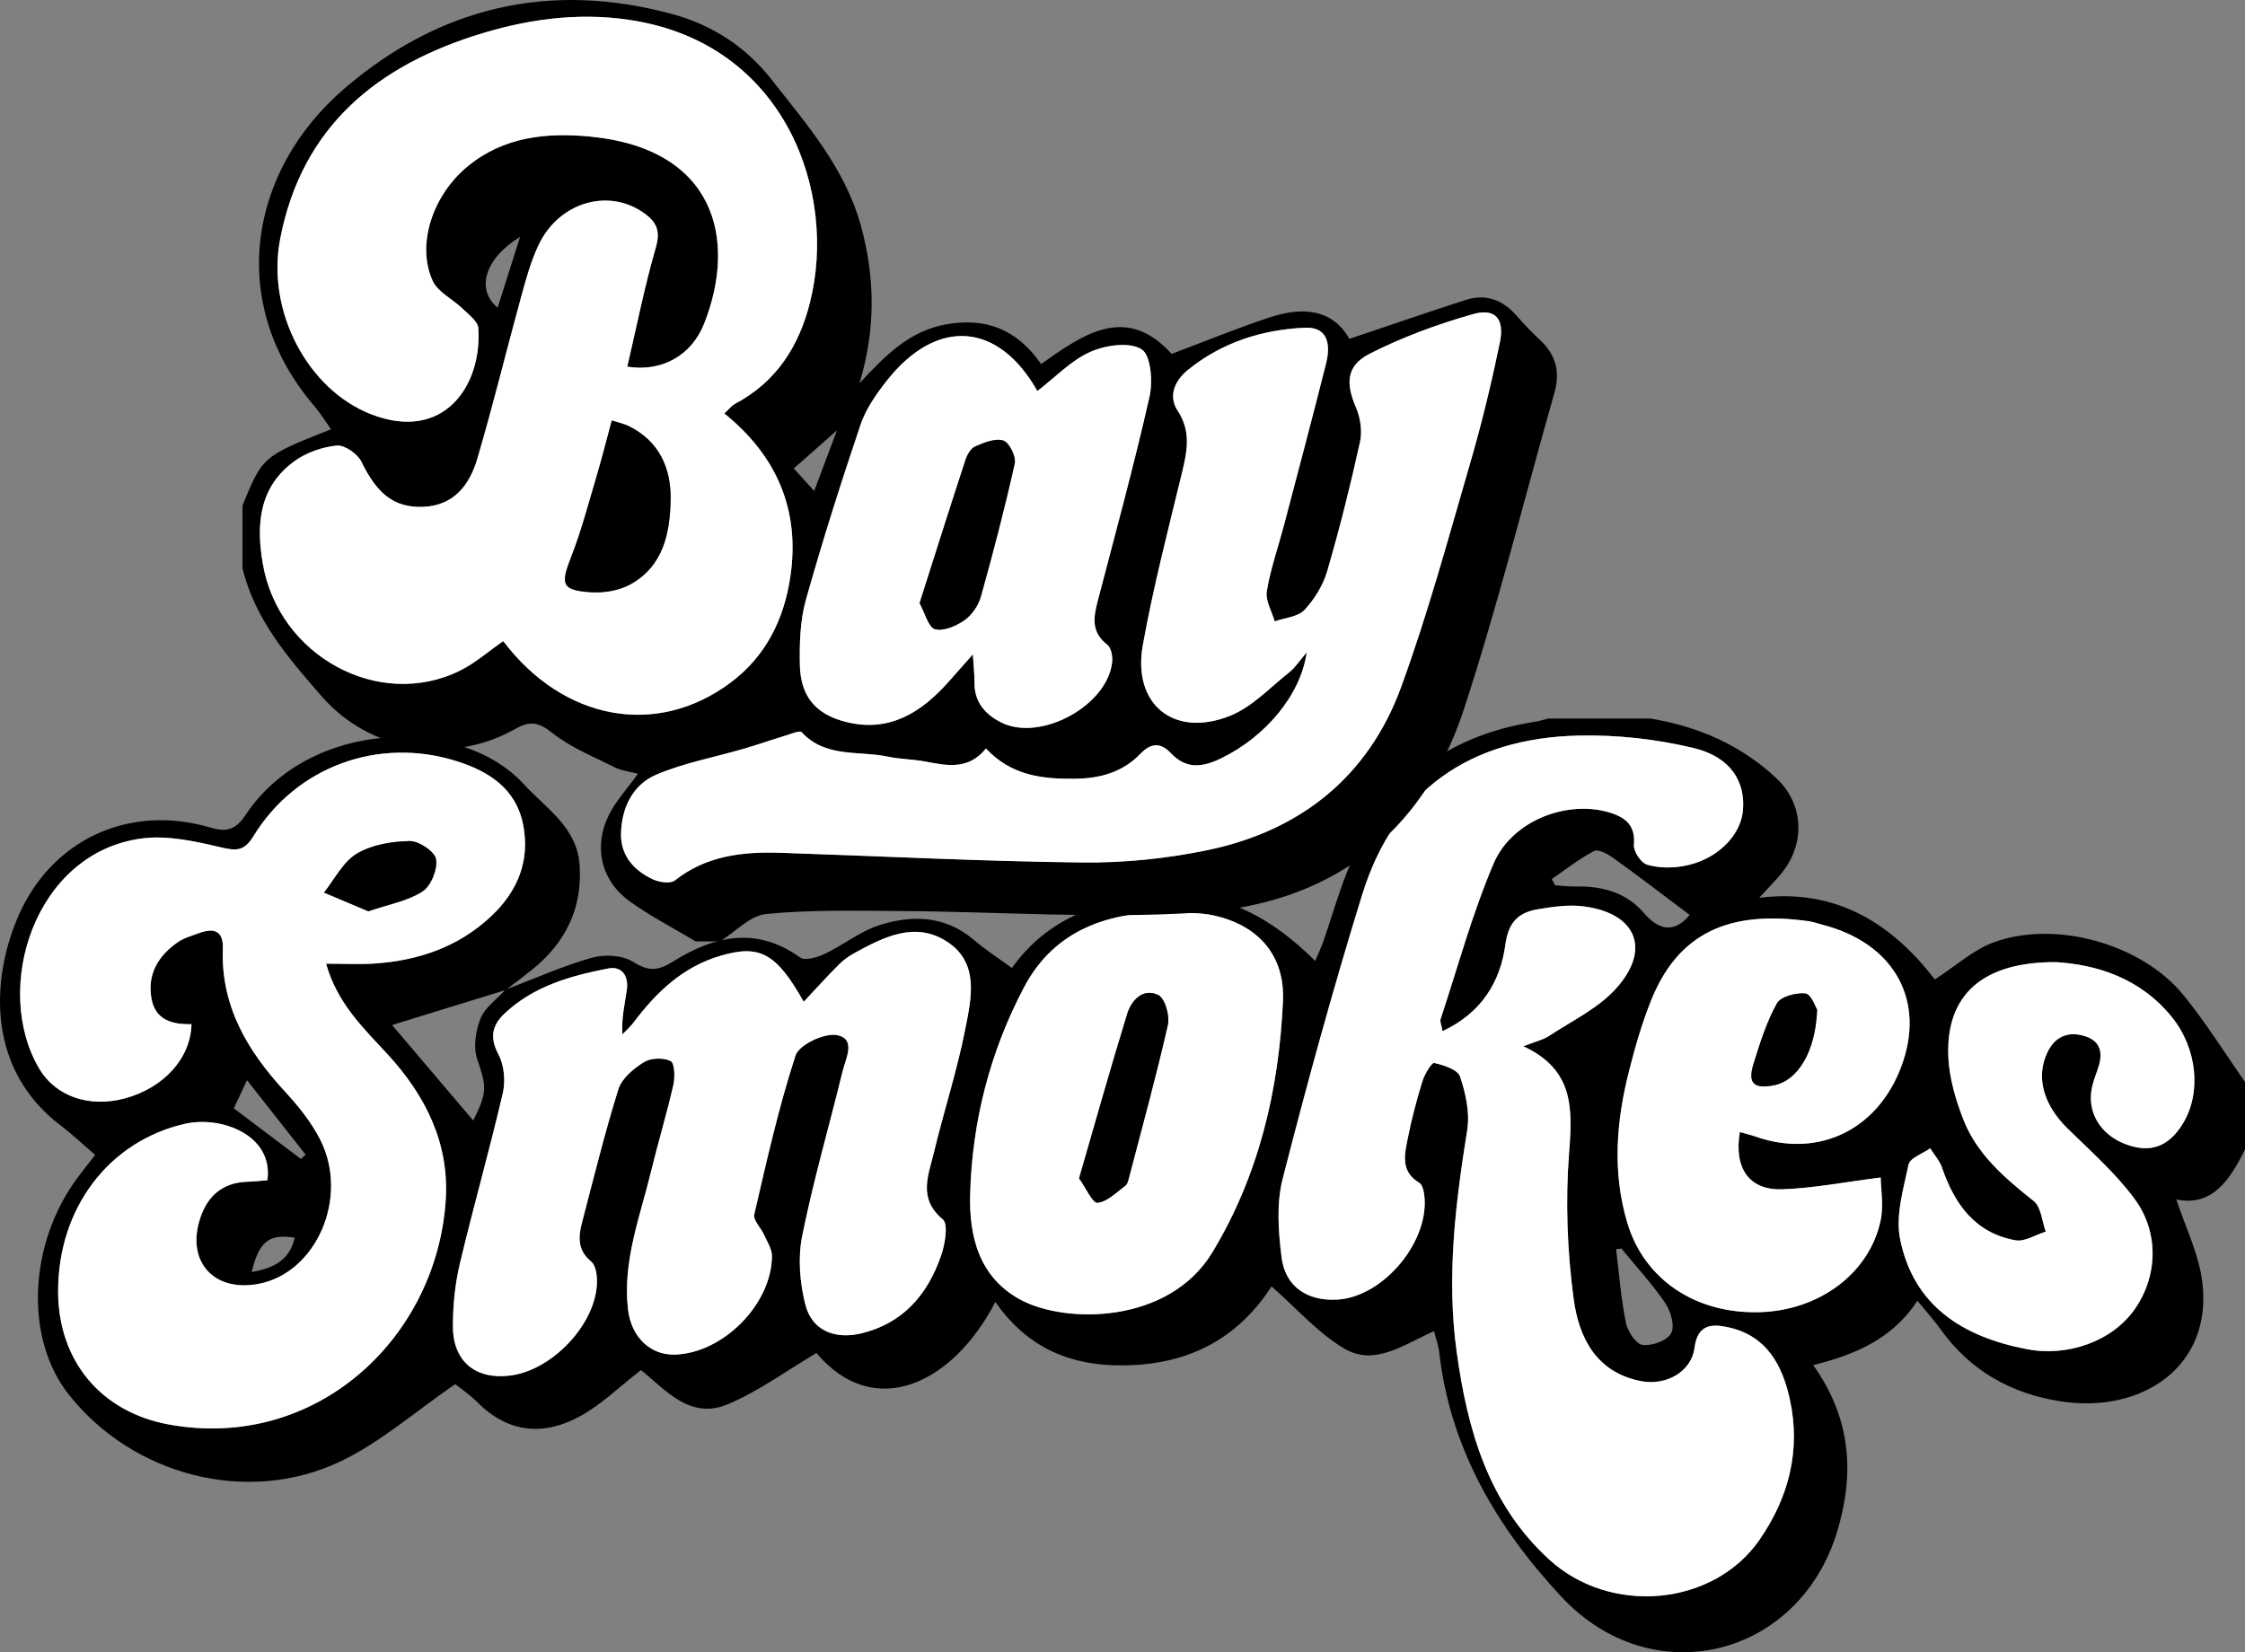
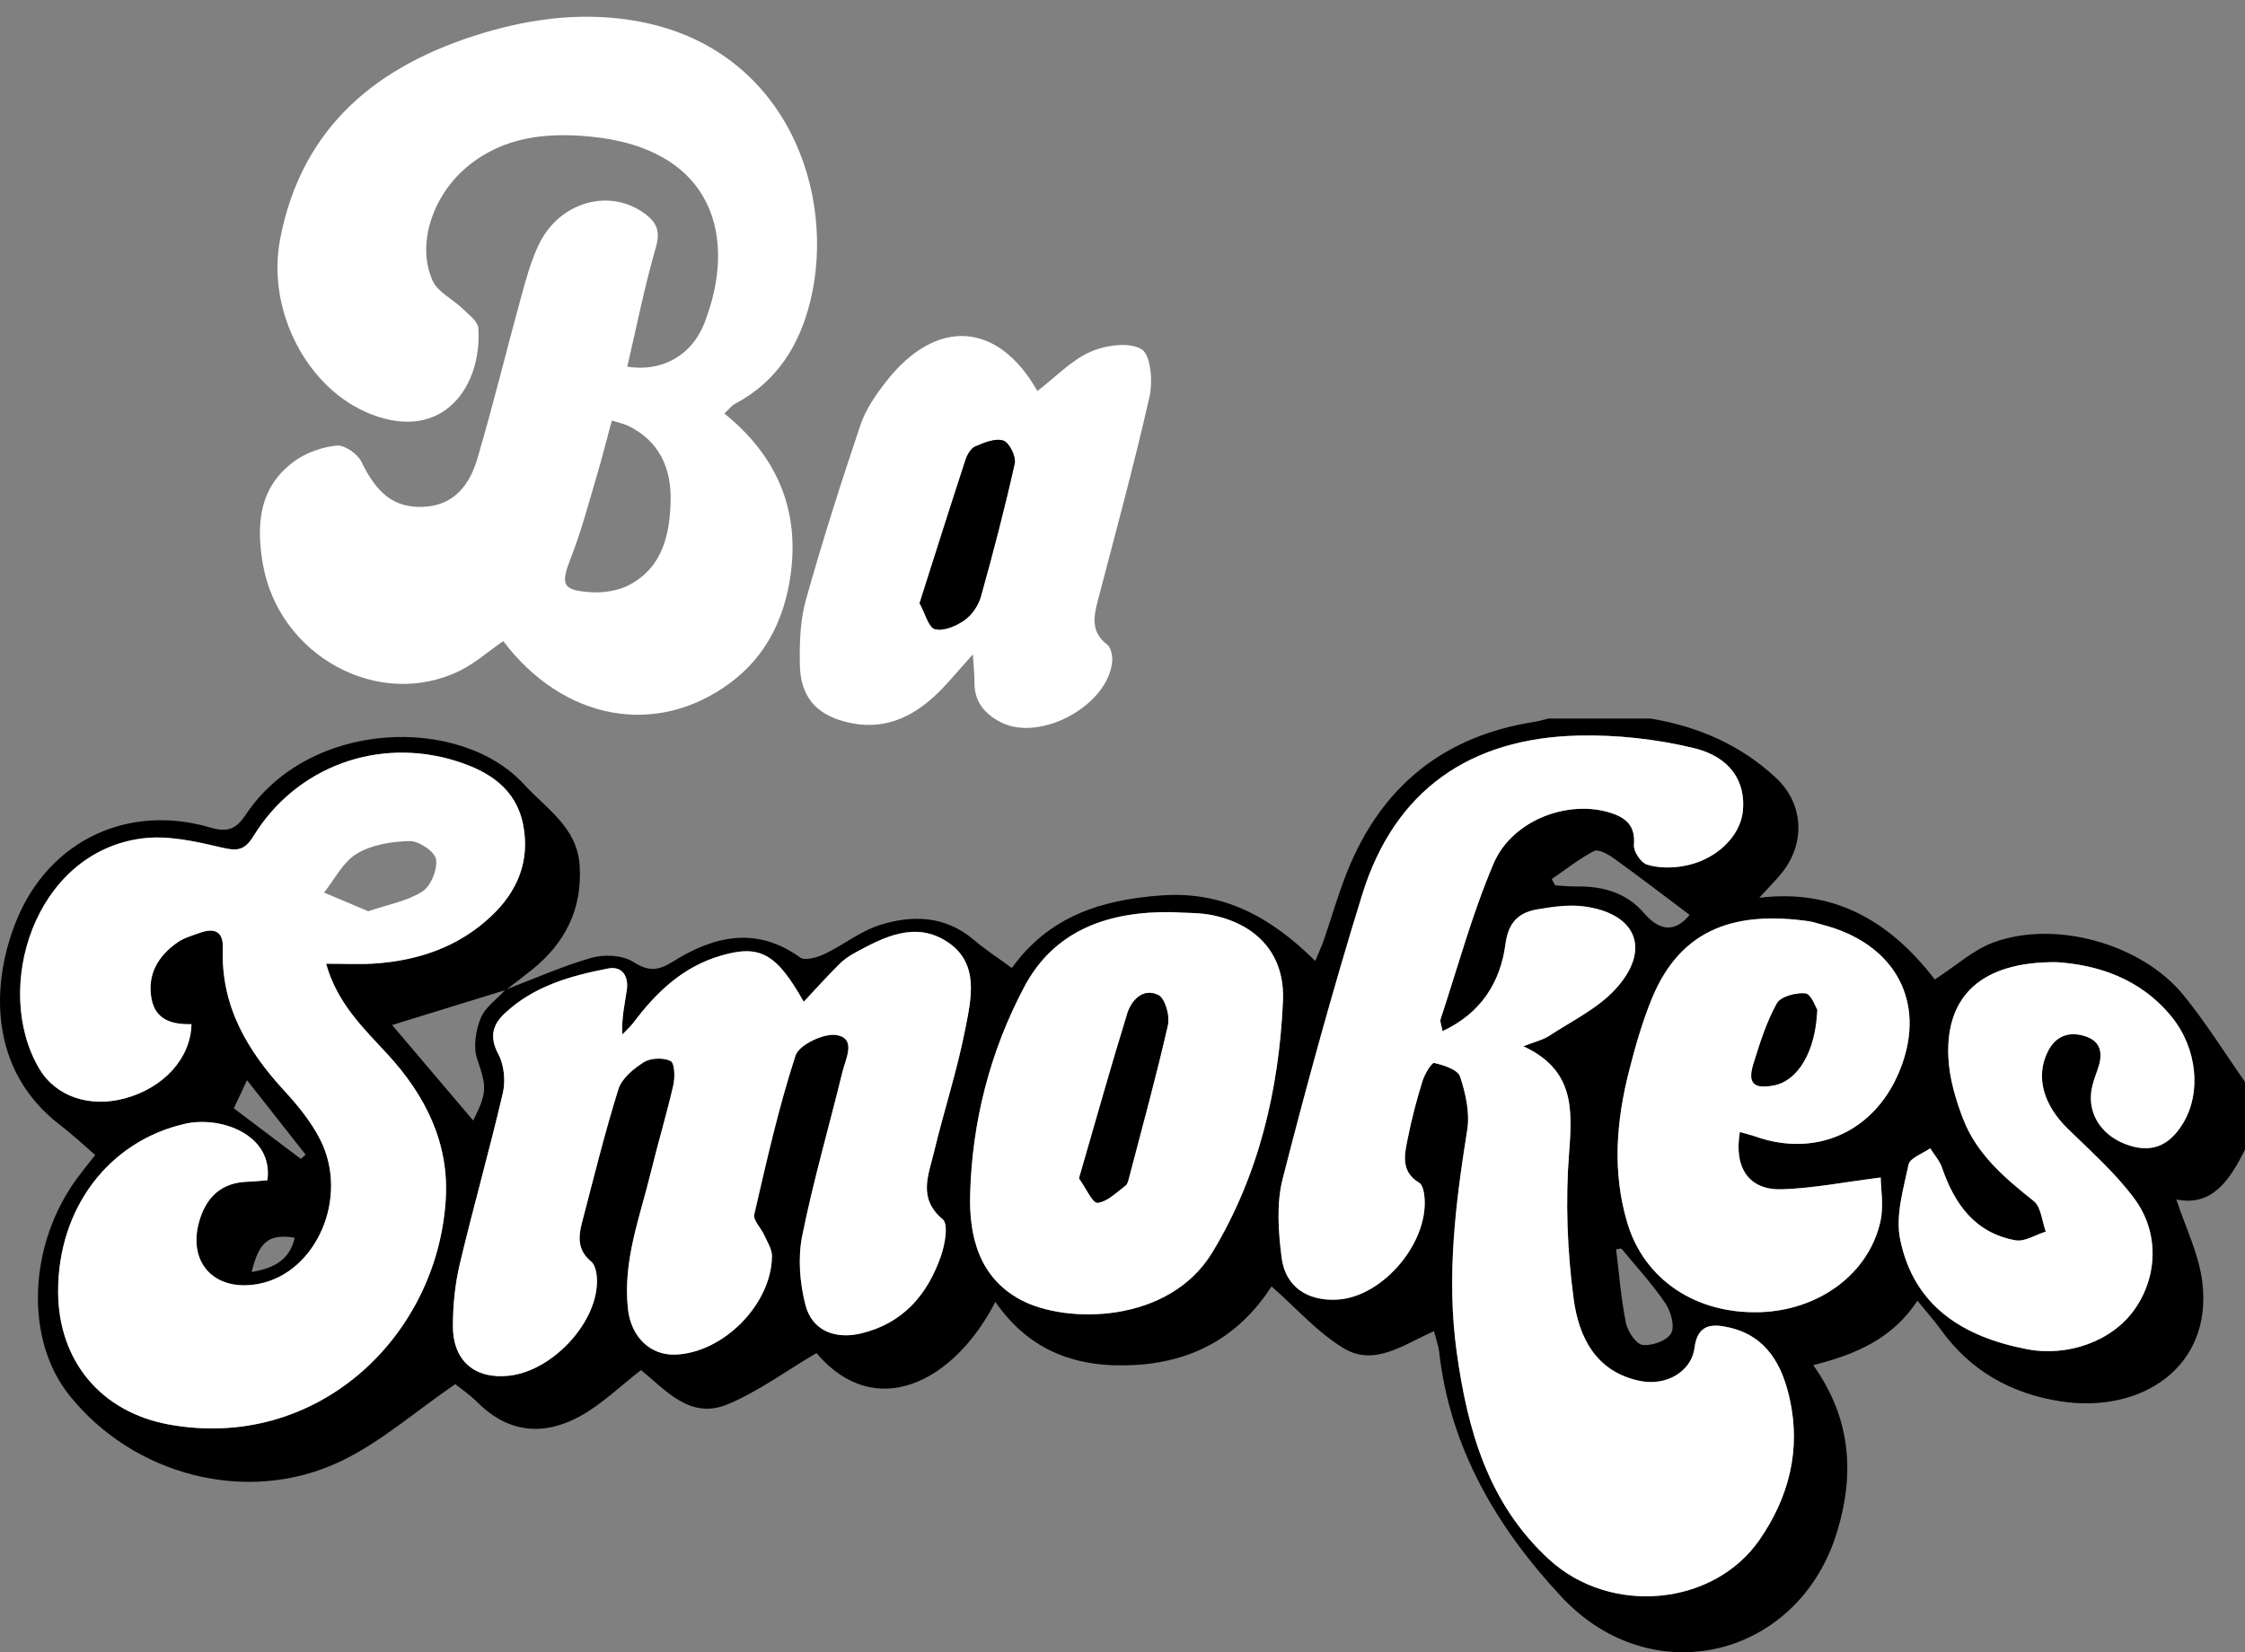
<svg xmlns="http://www.w3.org/2000/svg" fill="none" viewBox="0 0 144 106" height="106" width="144">
  <rect x="0" y="0" width="144" height="106" fill="#808080" stroke="none" />
  <g clip-path="url(#clip0_7586_310)">
    <path fill="black" d="M140.053 63.841C137.362 60.537 131.799 58.99 127.833 60.475C126.567 60.947 125.495 61.936 124.105 62.837C121.436 59.372 117.901 56.967 112.845 57.598C113.46 56.917 113.932 56.457 114.335 55.944C115.82 54.043 115.682 51.55 113.92 49.907C111.657 47.793 108.919 46.603 105.872 46.1H99.309C99.006 46.171 98.709 46.268 98.403 46.314C92.543 47.234 88.577 50.5 86.405 55.941C85.83 57.38 85.405 58.878 84.902 60.342C84.777 60.702 84.612 61.05 84.362 61.65C81.536 58.844 78.489 57.166 74.53 57.442C70.673 57.716 67.295 58.769 64.904 62.103C64.02 61.454 63.198 60.926 62.46 60.295C60.638 58.741 58.532 58.685 56.438 59.344C55.185 59.736 54.1 60.63 52.894 61.202C52.425 61.426 51.634 61.653 51.322 61.429C48.516 59.403 45.79 60.049 43.187 61.678C42.19 62.299 41.606 62.333 40.602 61.703C39.918 61.274 38.762 61.215 37.946 61.448C36.096 61.973 34.318 62.769 32.514 63.458C33.065 63.036 33.621 62.622 34.161 62.184C36.274 60.469 37.355 58.294 37.18 55.537C37.024 53.073 35.068 51.911 33.608 50.317C29.558 45.895 19.87 46.103 15.76 52.271C15.151 53.185 14.61 53.421 13.494 53.092C8.222 51.538 3.197 53.909 1.097 58.956C-0.581 62.986 -0.81 68.617 3.872 72.19C4.641 72.775 5.344 73.443 6.106 74.098C5.685 74.639 5.325 75.077 4.988 75.534C1.812 79.804 1.566 85.876 4.416 89.474C8.522 94.658 15.876 96.609 21.861 93.747C24.423 92.52 26.633 90.562 29.199 88.8C29.461 89.014 30.108 89.45 30.649 89.987C32.627 91.957 34.899 92.128 37.215 90.854C38.587 90.102 39.74 88.962 41.115 87.899C42.653 89.12 44.234 91.115 46.675 90.093C48.659 89.263 50.438 87.942 52.369 86.805C56.107 91.221 61.157 88.744 63.845 83.523C66.079 86.74 69.148 87.809 72.93 87.563C76.774 87.311 79.596 85.565 81.561 82.529C83.183 83.952 84.537 85.519 86.227 86.519C88.19 87.681 90.078 86.233 91.981 85.403C92.118 85.947 92.268 86.333 92.312 86.734C93.009 92.924 96.031 98.026 100.166 102.454C105.985 108.685 115.407 106.348 117.848 98.234C118.967 94.518 118.733 90.991 116.304 87.579C119.033 86.898 121.386 85.885 122.989 83.449C123.592 84.192 124.074 84.72 124.486 85.298C126.377 87.936 128.986 89.403 132.158 89.9C137.356 90.717 141.934 87.694 141.262 82.252C141.037 80.435 140.165 78.698 139.596 76.951C141.918 77.427 143.025 75.686 144 73.757V69.406C142.693 67.545 141.487 65.599 140.053 63.841ZM28.589 77.001C28.014 85.817 20.304 93.107 10.838 91.389C6.494 90.599 3.741 87.324 3.728 82.871C3.716 77.504 6.988 73.213 11.854 72.1C14.198 71.566 17.548 72.821 17.151 75.721C16.732 75.752 16.285 75.801 15.835 75.817C14.282 75.876 13.326 76.709 12.851 78.123C11.91 80.919 13.707 82.93 16.616 82.361C20.304 81.64 22.407 76.821 20.548 73.129C19.976 71.995 19.135 70.954 18.264 70.009C15.863 67.405 14.16 64.537 14.294 60.861C14.338 59.736 13.751 59.509 12.804 59.851C12.316 60.028 11.791 60.171 11.379 60.463C10.147 61.327 9.441 62.498 9.713 64.049C9.96 65.46 11.072 65.733 12.282 65.705C12.235 67.905 10.482 69.807 7.988 70.472C5.753 71.069 3.581 70.366 2.509 68.545C-0.494 63.443 2.178 54.717 9.082 53.794C10.716 53.573 12.485 53.965 14.129 54.353C15.141 54.593 15.654 54.63 16.26 53.639C19.001 49.176 24.273 47.256 29.274 48.828C31.355 49.481 33.102 50.596 33.555 52.905C34.011 55.227 33.199 57.194 31.492 58.791C29.389 60.764 26.817 61.631 23.986 61.818C23.061 61.877 22.129 61.827 20.917 61.827C21.629 64.366 23.304 65.951 24.829 67.604C27.299 70.279 28.827 73.34 28.589 77.001ZM14.998 71.106C15.185 70.705 15.432 70.177 15.845 69.3C17.245 71.078 18.426 72.579 19.604 74.077C19.504 74.167 19.401 74.26 19.298 74.35C17.926 73.315 16.554 72.281 14.998 71.106ZM18.904 79.406C18.579 80.832 17.595 81.351 16.142 81.606C16.616 79.645 17.257 79.139 18.904 79.406ZM30.608 67.942C31.189 69.67 31.296 70.034 30.352 71.886C28.605 69.829 26.883 67.803 25.151 65.761C27.677 64.984 30.036 64.257 32.392 63.527C31.849 64.117 31.108 64.636 30.827 65.335C30.508 66.121 30.349 67.172 30.608 67.942ZM59.898 73.962C59.551 75.41 58.866 76.892 60.472 78.228C60.844 78.539 60.613 79.838 60.357 80.578C59.497 83.048 57.935 84.894 55.244 85.543C53.556 85.947 52.084 85.36 51.663 83.713C51.303 82.308 51.172 80.714 51.453 79.303C52.166 75.758 53.181 72.271 54.041 68.754C54.247 67.911 54.941 66.644 53.681 66.407C52.872 66.255 51.253 67.026 51.028 67.716C49.941 71.05 49.172 74.49 48.381 77.911C48.294 78.281 48.812 78.775 49.016 79.229C49.212 79.67 49.519 80.133 49.516 80.587C49.494 83.676 46.381 86.808 43.303 86.904C41.693 86.954 40.477 85.755 40.281 83.987C39.934 80.901 41.053 78.067 41.759 75.161C42.209 73.303 42.768 71.466 43.193 69.602C43.306 69.105 43.278 68.204 43.015 68.07C42.559 67.84 41.749 67.868 41.309 68.138C40.646 68.552 39.887 69.179 39.668 69.872C38.787 72.684 38.087 75.553 37.34 78.402C37.096 79.332 37.018 80.195 37.924 80.941C38.23 81.193 38.309 81.867 38.29 82.343C38.184 85.006 35.383 87.933 32.699 88.253C30.492 88.514 29.055 87.336 29.052 85.09C29.052 83.76 29.183 82.399 29.489 81.106C30.361 77.433 31.399 73.797 32.255 70.121C32.433 69.344 32.339 68.334 31.971 67.641C31.389 66.55 31.574 65.764 32.377 65.012C34.233 63.266 36.596 62.601 39.005 62.135C39.915 61.957 40.331 62.638 40.206 63.505C40.081 64.409 39.855 65.298 39.921 66.364C40.165 66.106 40.437 65.87 40.646 65.59C42.109 63.648 43.803 62.023 46.228 61.314C48.709 60.59 49.781 61.115 51.553 64.269C52.378 63.387 53.063 62.629 53.785 61.905C54.072 61.612 54.419 61.358 54.778 61.159C56.682 60.115 58.716 59.068 60.779 60.435C62.832 61.799 62.301 64.055 61.919 65.994C61.398 68.679 60.535 71.296 59.898 73.962ZM77.761 80.348C74.977 84.944 68.376 84.941 65.482 83.396C62.794 81.963 62.154 79.307 62.229 76.609C62.354 71.954 63.507 67.464 65.682 63.343C67.642 59.633 71.129 58.465 75.155 58.517C76.036 58.58 76.939 58.539 77.796 58.719C80.661 59.328 82.43 61.252 82.293 64.232C82.036 69.922 80.743 75.422 77.761 80.348ZM112.867 98.775C109.916 103.051 103.303 103.66 99.362 100.046C95.447 96.457 94.118 91.715 93.431 86.703C92.775 81.923 93.356 77.209 94.112 72.486C94.287 71.386 94.012 70.143 93.65 69.064C93.5 68.62 92.6 68.331 91.99 68.194C91.828 68.16 91.374 68.918 91.237 69.369C90.868 70.553 90.553 71.758 90.309 72.974C90.096 74.027 89.802 75.146 91.037 75.885C91.212 75.994 91.303 76.323 91.34 76.563C91.796 79.534 88.774 83.213 85.762 83.377C83.862 83.48 82.443 82.557 82.205 80.674C81.996 79.011 81.865 77.212 82.274 75.621C83.84 69.506 85.512 63.409 87.38 57.377C89.459 50.683 94.303 47.349 101.253 47.191C103.716 47.135 106.25 47.417 108.641 47.992C111.004 48.561 111.97 50.152 111.795 52.013C111.638 53.676 110.035 55.22 107.941 55.568C107.191 55.696 106.347 55.69 105.635 55.466C105.244 55.342 104.766 54.611 104.804 54.198C104.904 53.011 104.338 52.483 103.335 52.156C100.609 51.271 96.994 52.604 95.803 55.398C94.428 58.626 93.506 62.041 92.403 65.382C92.35 65.547 92.462 65.767 92.528 66.153C95.019 64.99 96.24 62.998 96.562 60.578C96.753 59.145 97.419 58.539 98.641 58.334C99.603 58.172 100.616 58.026 101.572 58.148C104.963 58.586 105.935 60.907 103.641 63.434C102.5 64.695 100.831 65.491 99.372 66.451C98.966 66.718 98.456 66.83 97.709 67.122C100.944 68.62 100.869 71.094 100.647 73.918C100.403 77.038 100.522 80.239 100.938 83.34C101.266 85.776 102.363 88.061 105.279 88.611C106.888 88.912 108.501 87.992 108.691 86.466C108.888 84.897 109.885 84.928 110.932 85.171C113.348 85.73 114.332 87.619 114.804 89.779C115.517 93.036 114.742 96.056 112.867 98.775ZM108.379 58.695C107.585 59.664 106.597 59.919 105.45 58.58C104.325 57.265 102.791 56.839 101.1 56.874C100.65 56.88 100.2 56.824 99.753 56.799C99.681 56.665 99.606 56.532 99.534 56.398C100.431 55.783 101.291 55.093 102.25 54.596C102.519 54.456 103.141 54.798 103.5 55.056C105.116 56.218 106.694 57.43 108.379 58.695ZM103.66 80.146C103.772 80.13 103.885 80.115 104 80.099C104.95 81.258 105.975 82.364 106.813 83.598C107.169 84.123 107.444 85.084 107.191 85.537C106.932 86.01 105.957 86.361 105.357 86.283C104.935 86.23 104.4 85.416 104.291 84.866C103.975 83.315 103.857 81.724 103.66 80.146ZM120.617 78.35C119.873 81.721 116.673 84.067 112.888 84.182C108.76 84.307 105.472 82.085 104.385 78.468C103.4 75.183 103.672 71.911 104.503 68.66C104.897 67.11 105.344 65.559 105.947 64.08C107.866 59.391 111.535 58.477 116.007 59.099C116.314 59.142 116.611 59.254 116.914 59.332C121.33 60.472 123.402 63.928 122.105 67.983C120.705 72.358 116.767 74.391 112.573 72.905C112.285 72.806 111.988 72.737 111.598 72.626C111.204 74.959 112.201 76.367 114.307 76.299C116.282 76.236 118.242 75.845 120.633 75.543C120.639 76.252 120.839 77.346 120.617 78.35ZM140.009 72.091C139.087 73.592 137.893 74.008 136.296 73.387C134.671 72.753 133.827 71.28 134.199 69.698C134.284 69.347 134.409 69.005 134.53 68.663C134.871 67.731 134.868 66.855 133.777 66.488C132.73 66.14 131.833 66.439 131.321 67.523C130.565 69.117 131.074 70.888 132.63 72.411C134.105 73.856 135.681 75.248 136.899 76.892C138.528 79.083 138.39 81.914 136.918 84.002C135.471 86.059 132.618 87.06 130.008 86.556C125.902 85.767 122.752 83.791 121.88 79.509C121.57 77.998 122.086 76.286 122.42 74.711C122.511 74.285 123.327 74.011 123.808 73.67C124.064 74.08 124.411 74.462 124.564 74.909C125.367 77.246 126.68 79.102 129.277 79.571C129.871 79.68 130.571 79.213 131.221 79.014C130.974 78.346 130.924 77.433 130.449 77.054C128.596 75.581 126.808 74.061 125.933 71.821C125.436 70.543 125.03 69.151 124.97 67.796C124.805 63.847 127.149 61.69 131.908 61.727C134.44 61.892 137.265 62.713 139.318 65.264C140.928 67.262 141.225 70.112 140.009 72.091Z" />
    <path fill="white" d="M140.01 72.091C139.088 73.592 137.894 74.008 136.297 73.387C134.672 72.753 133.828 71.28 134.2 69.698C134.284 69.347 134.409 69.005 134.531 68.663C134.872 67.731 134.869 66.855 133.778 66.488C132.731 66.14 131.834 66.439 131.322 67.523C130.565 69.117 131.075 70.888 132.631 72.411C134.106 73.856 135.681 75.248 136.9 76.892C138.528 79.083 138.391 81.914 136.919 84.002C135.472 86.059 132.619 87.06 130.009 86.556C125.902 85.767 122.752 83.791 121.88 79.509C121.571 77.998 122.087 76.286 122.421 74.711C122.512 74.285 123.327 74.011 123.809 73.67C124.065 74.08 124.412 74.462 124.565 74.909C125.368 77.246 126.681 79.102 129.278 79.571C129.871 79.68 130.571 79.213 131.222 79.015C130.975 78.346 130.925 77.433 130.45 77.054C128.596 75.581 126.809 74.061 125.934 71.821C125.437 70.543 125.031 69.151 124.971 67.796C124.805 63.847 127.149 61.69 131.909 61.727C134.44 61.892 137.266 62.713 139.319 65.264C140.928 67.262 141.225 70.112 140.01 72.091Z" />
    <path fill="white" d="M112.573 72.905C116.767 74.391 120.705 72.358 122.105 67.983C123.402 63.928 121.33 60.472 116.914 59.332C116.611 59.254 116.314 59.142 116.008 59.099C111.536 58.477 107.867 59.391 105.948 64.08C105.345 65.559 104.898 67.11 104.504 68.66C103.673 71.911 103.401 75.183 104.385 78.468C105.473 82.085 108.76 84.307 112.889 84.182C116.673 84.067 119.874 81.721 120.617 78.35C120.839 77.346 120.639 76.252 120.633 75.543C118.242 75.845 116.283 76.236 114.308 76.299C112.201 76.367 111.204 74.959 111.598 72.626C111.989 72.737 112.286 72.806 112.573 72.905ZM112.476 68.25C112.889 66.926 113.308 65.575 113.976 64.375C114.22 63.934 115.205 63.676 115.808 63.741C116.167 63.778 116.442 64.605 116.555 64.776C116.458 67.479 115.305 69.328 113.792 69.624C112.495 69.878 112.089 69.502 112.476 68.25Z" />
    <path fill="white" d="M112.867 98.775C109.917 103.051 103.304 103.66 99.363 100.046C95.448 96.457 94.119 91.715 93.432 86.702C92.775 81.923 93.357 77.209 94.113 72.486C94.288 71.386 94.013 70.143 93.651 69.064C93.501 68.62 92.6 68.331 91.991 68.194C91.829 68.16 91.375 68.918 91.238 69.369C90.869 70.553 90.553 71.758 90.31 72.974C90.097 74.027 89.803 75.146 91.038 75.885C91.213 75.994 91.303 76.323 91.341 76.563C91.797 79.533 88.775 83.213 85.763 83.377C83.862 83.48 82.444 82.557 82.206 80.674C81.997 79.011 81.865 77.212 82.275 75.621C83.841 69.505 85.513 63.409 87.381 57.377C89.46 50.683 94.304 47.349 101.254 47.191C103.717 47.135 106.251 47.417 108.642 47.992C111.005 48.561 111.971 50.152 111.795 52.013C111.639 53.676 110.036 55.22 107.942 55.568C107.192 55.696 106.348 55.69 105.636 55.466C105.245 55.342 104.767 54.611 104.804 54.198C104.904 53.011 104.339 52.483 103.336 52.156C100.61 51.271 96.995 52.604 95.804 55.398C94.429 58.626 93.507 62.041 92.404 65.382C92.35 65.547 92.463 65.767 92.529 66.153C95.019 64.99 96.241 62.998 96.563 60.578C96.754 59.145 97.42 58.539 98.641 58.334C99.604 58.172 100.617 58.026 101.573 58.148C104.964 58.586 105.936 60.907 103.642 63.434C102.501 64.695 100.832 65.491 99.373 66.451C98.966 66.718 98.457 66.83 97.71 67.122C100.945 68.62 100.87 71.094 100.648 73.918C100.404 77.038 100.523 80.239 100.939 83.34C101.267 85.776 102.364 88.06 105.279 88.61C106.889 88.912 108.502 87.992 108.692 86.466C108.889 84.897 109.886 84.928 110.933 85.17C113.349 85.73 114.333 87.619 114.805 89.779C115.518 93.035 114.743 96.056 112.867 98.775Z" />
    <path fill="white" d="M77.795 58.719C76.939 58.539 76.035 58.58 75.154 58.517C71.129 58.465 67.641 59.633 65.682 63.343C63.507 67.464 62.353 71.954 62.228 76.609C62.153 79.307 62.794 81.964 65.482 83.396C68.376 84.941 74.976 84.944 77.761 80.348C80.742 75.422 82.036 69.922 82.292 64.232C82.43 61.252 80.661 59.328 77.795 58.719ZM74.907 65.752C74.167 69.024 73.273 72.259 72.426 75.506C72.376 75.705 72.323 75.96 72.179 76.066C71.61 76.488 71.026 77.094 70.401 77.159C70.085 77.194 69.66 76.215 69.216 75.596C70.273 71.957 71.242 68.486 72.304 65.043C72.573 64.164 73.32 63.368 74.288 63.834C74.723 64.046 75.042 65.161 74.907 65.752Z" />
    <path fill="white" d="M59.897 73.962C59.55 75.41 58.865 76.892 60.472 78.228C60.843 78.539 60.612 79.838 60.356 80.578C59.496 83.048 57.934 84.894 55.243 85.543C53.556 85.947 52.084 85.36 51.662 83.713C51.302 82.308 51.171 80.714 51.452 79.303C52.165 75.758 53.181 72.271 54.04 68.754C54.246 67.911 54.94 66.644 53.681 66.407C52.871 66.255 51.252 67.026 51.027 67.716C49.94 71.05 49.171 74.49 48.38 77.911C48.293 78.281 48.811 78.775 49.015 79.229C49.212 79.67 49.518 80.133 49.515 80.587C49.493 83.676 46.38 86.808 43.302 86.904C41.692 86.954 40.477 85.755 40.28 83.987C39.933 80.901 41.052 78.067 41.758 75.161C42.208 73.303 42.767 71.466 43.192 69.602C43.305 69.105 43.277 68.204 43.014 68.07C42.558 67.84 41.748 67.868 41.308 68.138C40.645 68.552 39.886 69.179 39.667 69.872C38.786 72.685 38.086 75.553 37.339 78.402C37.095 79.332 37.017 80.195 37.923 80.941C38.23 81.193 38.308 81.867 38.289 82.343C38.183 85.006 35.382 87.933 32.698 88.253C30.491 88.514 29.054 87.336 29.051 85.09C29.051 83.76 29.182 82.399 29.488 81.106C30.36 77.433 31.398 73.797 32.254 70.121C32.432 69.344 32.339 68.334 31.97 67.641C31.388 66.55 31.573 65.764 32.376 65.012C34.232 63.266 36.595 62.601 39.005 62.135C39.914 61.958 40.33 62.638 40.205 63.505C40.08 64.409 39.855 65.298 39.92 66.364C40.164 66.106 40.436 65.87 40.645 65.59C42.108 63.648 43.802 62.023 46.227 61.314C48.708 60.59 49.78 61.115 51.552 64.269C52.377 63.387 53.062 62.629 53.784 61.905C54.071 61.612 54.418 61.358 54.778 61.159C56.681 60.115 58.715 59.068 60.778 60.435C62.831 61.799 62.3 64.055 61.919 65.994C61.397 68.679 60.534 71.296 59.897 73.962Z" />
    <path fill="white" d="M33.555 52.905C33.102 50.596 31.355 49.481 29.273 48.828C24.273 47.256 19.001 49.176 16.26 53.639C15.654 54.63 15.141 54.593 14.129 54.353C12.485 53.965 10.716 53.573 9.082 53.794C2.178 54.717 -0.494 63.443 2.509 68.545C3.581 70.366 5.753 71.069 7.988 70.472C10.482 69.807 12.235 67.905 12.282 65.705C11.072 65.733 9.96 65.46 9.713 64.049C9.441 62.498 10.147 61.327 11.379 60.463C11.791 60.171 12.316 60.028 12.804 59.851C13.751 59.509 14.338 59.736 14.294 60.861C14.16 64.537 15.863 67.405 18.263 70.009C19.135 70.954 19.976 71.995 20.548 73.129C22.407 76.821 20.304 81.64 16.616 82.361C13.707 82.93 11.91 80.919 12.851 78.123C13.326 76.709 14.282 75.876 15.835 75.817C16.285 75.801 16.732 75.752 17.151 75.721C17.548 72.821 14.197 71.566 11.854 72.1C6.988 73.213 3.716 77.504 3.728 82.871C3.741 87.324 6.494 90.599 10.838 91.389C20.304 93.107 28.014 85.817 28.589 77.001C28.827 73.34 27.298 70.279 24.829 67.604C23.304 65.951 21.629 64.366 20.917 61.827C22.129 61.827 23.061 61.877 23.986 61.818C26.817 61.631 29.389 60.764 31.492 58.791C33.199 57.194 34.011 55.227 33.555 52.905ZM27.092 57.194C26.136 57.809 24.911 58.02 23.623 58.462C22.67 58.058 21.726 57.66 20.785 57.262C21.47 56.407 22.004 55.295 22.889 54.767C23.848 54.192 25.133 53.98 26.279 53.959C26.87 53.949 27.889 54.636 27.967 55.124C28.073 55.777 27.642 56.839 27.092 57.194Z" />
-     <path fill="black" d="M27.092 57.194C26.136 57.809 24.91 58.02 23.623 58.462C22.67 58.057 21.726 57.66 20.785 57.262C21.47 56.407 22.004 55.295 22.888 54.767C23.848 54.192 25.132 53.98 26.279 53.959C26.87 53.949 27.889 54.636 27.967 55.124C28.073 55.777 27.642 56.839 27.092 57.194Z" />
    <path fill="black" d="M74.908 65.752C74.167 69.024 73.273 72.259 72.426 75.506C72.376 75.705 72.323 75.96 72.18 76.066C71.611 76.488 71.026 77.094 70.401 77.159C70.086 77.194 69.661 76.215 69.217 75.596C70.273 71.957 71.242 68.486 72.305 65.043C72.573 64.164 73.32 63.368 74.289 63.834C74.723 64.046 75.042 65.161 74.908 65.752Z" />
    <path fill="black" d="M116.555 64.776C116.458 67.479 115.305 69.328 113.792 69.624C112.495 69.878 112.089 69.502 112.476 68.25C112.889 66.926 113.308 65.575 113.977 64.375C114.22 63.934 115.205 63.676 115.808 63.741C116.167 63.778 116.442 64.605 116.555 64.776Z" />
-     <path fill="black" d="M98.766 21.796C98.232 21.305 97.735 20.77 97.254 20.227C96.376 19.235 95.3 18.831 94.028 19.238C91.578 20.025 89.147 20.87 86.55 21.74C85.453 19.788 83.506 19.677 81.415 20.37C79.318 21.063 77.271 21.908 75.152 22.706C72.24 19.481 69.489 21.432 66.78 23.356C65.233 21.128 63.242 20.363 60.723 20.802C58.295 21.221 56.726 22.877 55.129 24.59C56.176 21.137 56.142 17.775 55.201 14.413C54.179 10.764 51.732 7.958 49.46 5.068C47.85 3.017 45.697 1.61 43.181 0.92C35.3 -1.24 28.19 0.423 22.061 5.708C15.92 11.004 14.533 19.496 20.168 26.059C20.552 26.51 20.864 27.02 21.233 27.539C16.845 29.279 16.845 29.279 15.555 32.427V36.467C16.355 39.757 18.508 42.237 20.652 44.692C23.718 48.21 28.943 49.086 33.009 46.786C33.971 46.243 34.518 46.295 35.419 47.017C36.6 47.958 38.072 48.542 39.444 49.232C39.872 49.45 40.388 49.499 40.919 49.642C40.219 50.618 39.503 51.386 39.056 52.284C38.044 54.319 38.547 56.491 40.378 57.815C41.716 58.782 43.2 59.543 44.619 60.394H46.182C47.166 59.782 48.107 58.741 49.141 58.639C51.97 58.359 54.839 58.43 57.692 58.446C64.083 58.486 70.502 58.959 76.862 58.545C85.272 58.002 91.269 53.564 93.91 45.469C96.091 38.785 97.788 31.942 99.71 25.174C100.088 23.841 99.788 22.738 98.766 21.796ZM55.195 27.253C55.532 26.249 56.189 25.311 56.851 24.462C60.054 20.366 64.017 20.625 66.539 25.087C67.705 24.192 68.702 23.123 69.933 22.576C70.911 22.141 72.443 21.923 73.224 22.408C73.821 22.778 73.952 24.478 73.73 25.46C72.737 29.848 71.549 34.192 70.411 38.548C70.139 39.596 69.974 40.556 71.014 41.352C71.265 41.541 71.371 42.088 71.336 42.452C71.071 45.255 66.742 47.619 64.217 46.348C63.18 45.823 62.492 45.034 62.505 43.788C62.511 43.334 62.458 42.877 62.401 41.982C61.714 42.759 61.267 43.266 60.817 43.769C59.067 45.73 57.02 47.01 54.254 46.314C52.301 45.82 51.341 44.658 51.304 42.635C51.279 41.252 51.319 39.804 51.691 38.486C52.751 34.711 53.942 30.969 55.195 27.253ZM52.223 31.498C51.698 30.923 51.319 30.503 50.913 30.056C51.966 29.127 52.923 28.281 53.688 27.607C53.304 28.629 52.816 29.922 52.223 31.498ZM32.278 41.131C31.299 41.808 30.471 42.548 29.512 43.02C24.302 45.599 17.867 42.079 16.855 36.159C16.42 33.62 16.617 31.246 18.877 29.593C19.636 29.037 20.658 28.679 21.596 28.586C22.102 28.536 22.936 29.117 23.183 29.627C24.171 31.665 25.271 32.582 27.127 32.517C29.124 32.445 30.121 31.1 30.612 29.444C31.637 25.973 32.49 22.452 33.45 18.962C33.75 17.868 34.056 16.756 34.537 15.736C35.862 12.915 39.15 12.014 41.428 13.76C42.169 14.329 42.35 14.9 42.063 15.889C41.338 18.396 40.831 20.966 40.234 23.524C42.425 23.878 44.35 22.831 45.169 20.755C47.304 15.339 45.872 9.534 37.847 8.76C35.053 8.493 32.315 8.769 30.015 10.656C27.752 12.508 26.69 15.684 27.752 18.017C28.084 18.744 29.034 19.183 29.662 19.795C30.056 20.177 30.649 20.612 30.681 21.053C30.928 24.748 28.459 28.384 23.808 26.578C19.749 25.003 17.073 19.978 17.971 15.326C19.364 8.089 24.243 4.148 30.981 2.122C34.243 1.14 37.603 0.746 41.003 1.383C50.41 3.142 53.701 12.371 51.963 19.366C51.26 22.2 49.807 24.496 47.141 25.91C46.929 26.022 46.776 26.237 46.46 26.526C49.847 29.26 51.316 32.744 50.698 36.967C50.294 39.717 49.135 42.107 46.829 43.816C42.109 47.315 36.156 46.243 32.278 41.131ZM33.359 15.196C32.825 16.889 32.378 18.294 31.921 19.736C30.506 18.573 31.09 16.582 33.359 15.196ZM96.201 21.995C95.666 24.577 95.047 27.147 94.31 29.68C92.907 34.499 91.594 39.36 89.875 44.071C87.781 49.804 83.44 53.291 77.468 54.537C74.843 55.084 72.105 55.363 69.424 55.332C62.973 55.261 56.529 54.925 50.079 54.711C47.647 54.633 45.307 54.885 43.288 56.485C43.007 56.709 42.285 56.603 41.878 56.414C40.675 55.854 39.819 54.903 39.834 53.53C39.853 51.883 40.553 50.363 42.075 49.708C43.863 48.943 45.825 48.586 47.71 48.036C48.632 47.765 49.538 47.448 50.457 47.169C50.779 47.069 51.304 46.849 51.416 46.973C52.96 48.642 55.101 48.145 56.982 48.548C57.742 48.71 58.536 48.707 59.298 48.847C60.698 49.108 62.095 49.443 63.242 48.02C64.849 49.736 66.789 49.981 68.896 49.962C70.561 49.95 71.996 49.549 73.137 48.371C73.846 47.635 74.455 47.635 75.109 48.325C76.112 49.388 77.162 49.223 78.359 48.636C81.168 47.259 83.434 44.596 83.815 41.852C83.344 42.402 83.075 42.834 82.7 43.129C81.456 44.111 80.303 45.37 78.878 45.932C75.277 47.352 72.621 45.177 73.305 41.383C73.971 37.675 74.924 34.015 75.812 30.348C76.146 28.959 76.421 27.688 75.534 26.339C74.912 25.398 75.368 24.4 76.209 23.723C78.384 21.964 80.943 21.15 83.703 21.025C84.969 20.969 85.437 21.818 85.05 23.347C84.178 26.815 83.259 30.267 82.35 33.723C81.981 35.124 81.49 36.504 81.256 37.927C81.156 38.53 81.578 39.217 81.762 39.863C82.412 39.636 83.247 39.58 83.665 39.139C84.315 38.446 84.869 37.542 85.134 36.631C85.931 33.903 86.622 31.137 87.234 28.359C87.388 27.669 87.266 26.811 86.981 26.153C86.316 24.608 86.341 23.468 87.844 22.7C89.944 21.631 92.2 20.802 94.472 20.155C95.916 19.745 96.522 20.45 96.201 21.995Z" />
-     <path fill="white" d="M96.2 21.995C95.666 24.577 95.047 27.147 94.31 29.68C92.906 34.499 91.594 39.359 89.875 44.071C87.781 49.804 83.44 53.291 77.468 54.537C74.843 55.084 72.105 55.363 69.424 55.332C62.973 55.261 56.529 54.925 50.079 54.711C47.647 54.633 45.306 54.885 43.288 56.485C43.006 56.709 42.284 56.603 41.878 56.413C40.675 55.854 39.819 54.903 39.834 53.53C39.853 51.883 40.553 50.363 42.075 49.708C43.863 48.943 45.825 48.586 47.71 48.036C48.632 47.765 49.538 47.448 50.457 47.169C50.779 47.069 51.304 46.849 51.416 46.973C52.96 48.642 55.101 48.144 56.982 48.548C57.742 48.71 58.535 48.707 59.298 48.847C60.698 49.108 62.095 49.443 63.242 48.02C64.848 49.736 66.789 49.981 68.895 49.962C70.561 49.95 71.996 49.549 73.136 48.371C73.846 47.635 74.455 47.635 75.108 48.325C76.112 49.387 77.162 49.223 78.359 48.635C81.168 47.259 83.434 44.596 83.815 41.852C83.343 42.402 83.075 42.834 82.7 43.129C81.456 44.111 80.302 45.369 78.877 45.932C75.277 47.352 72.621 45.177 73.305 41.383C73.971 37.675 74.924 34.015 75.811 30.348C76.146 28.959 76.421 27.688 75.533 26.339C74.912 25.398 75.368 24.4 76.208 23.723C78.384 21.964 80.943 21.15 83.703 21.025C84.968 20.969 85.437 21.818 85.05 23.347C84.178 26.815 83.259 30.267 82.35 33.722C81.981 35.124 81.49 36.504 81.256 37.927C81.156 38.53 81.578 39.217 81.762 39.863C82.412 39.636 83.246 39.58 83.665 39.139C84.315 38.446 84.868 37.542 85.134 36.631C85.931 33.903 86.622 31.137 87.234 28.359C87.387 27.669 87.265 26.811 86.981 26.153C86.315 24.608 86.34 23.468 87.844 22.7C89.944 21.631 92.2 20.802 94.472 20.155C95.916 19.745 96.522 20.45 96.2 21.995Z" />
    <path fill="white" d="M73.731 25.46C73.953 24.478 73.822 22.778 73.225 22.408C72.444 21.923 70.912 22.141 69.934 22.576C68.703 23.123 67.706 24.192 66.54 25.087C64.018 20.625 60.055 20.367 56.852 24.462C56.189 25.311 55.533 26.249 55.196 27.253C53.942 30.969 52.752 34.711 51.692 38.486C51.32 39.804 51.28 41.252 51.305 42.635C51.342 44.658 52.302 45.82 54.255 46.314C57.021 47.01 59.068 45.73 60.818 43.769C61.268 43.266 61.715 42.759 62.402 41.982C62.459 42.877 62.512 43.334 62.505 43.788C62.493 45.034 63.181 45.823 64.218 46.348C66.743 47.619 71.072 45.255 71.337 42.452C71.372 42.088 71.265 41.541 71.015 41.352C69.975 40.556 70.14 39.596 70.412 38.549C71.55 34.192 72.737 29.848 73.731 25.46ZM65.084 29.739C64.446 32.607 63.702 35.45 62.912 38.278C62.752 38.841 62.343 39.45 61.868 39.782C61.34 40.155 60.537 40.503 59.977 40.363C59.565 40.261 59.352 39.36 58.986 38.695C59.977 35.584 60.937 32.542 61.93 29.509C62.037 29.179 62.268 28.766 62.549 28.645C63.121 28.399 63.849 28.095 64.359 28.266C64.74 28.396 65.184 29.294 65.084 29.739Z" />
    <path fill="white" d="M47.142 25.91C49.808 24.496 51.261 22.2 51.964 19.366C53.702 12.371 50.411 3.142 41.004 1.383C37.604 0.746 34.244 1.14 30.982 2.122C24.244 4.149 19.365 8.089 17.971 15.326C17.074 19.978 19.75 25.003 23.809 26.578C28.459 28.384 30.928 24.748 30.681 21.053C30.65 20.612 30.056 20.177 29.663 19.795C29.035 19.183 28.084 18.744 27.753 18.017C26.691 15.684 27.753 12.508 30.016 10.656C32.316 8.769 35.054 8.493 37.848 8.76C45.873 9.534 47.304 15.339 45.17 20.755C44.351 22.831 42.426 23.878 40.235 23.524C40.832 20.966 41.339 18.396 42.063 15.889C42.351 14.9 42.17 14.329 41.429 13.76C39.151 12.014 35.863 12.915 34.538 15.736C34.057 16.756 33.751 17.868 33.45 18.962C32.491 22.452 31.638 25.973 30.613 29.444C30.122 31.1 29.125 32.445 27.128 32.517C25.272 32.582 24.172 31.666 23.184 29.627C22.937 29.117 22.103 28.536 21.597 28.586C20.659 28.679 19.637 29.037 18.878 29.593C16.618 31.246 16.421 33.62 16.856 36.159C17.868 42.079 24.303 45.599 29.513 43.02C30.472 42.548 31.3 41.808 32.279 41.131C36.157 46.243 42.11 47.315 46.83 43.816C49.136 42.107 50.295 39.717 50.699 36.967C51.317 32.744 49.848 29.26 46.461 26.526C46.776 26.237 46.929 26.022 47.142 25.91ZM40.407 37.504C39.679 37.899 38.707 38.051 37.87 37.992C36.029 37.865 35.954 37.489 36.626 35.764C37.304 34.036 37.77 32.231 38.301 30.45C38.635 29.326 38.916 28.188 39.245 26.979C39.742 27.138 40.045 27.197 40.31 27.327C42.279 28.288 43.048 30.025 43.017 32.041C42.979 34.198 42.548 36.345 40.407 37.504Z" />
-     <path fill="black" d="M43.015 32.041C42.978 34.198 42.546 36.345 40.406 37.504C39.677 37.899 38.706 38.051 37.868 37.992C36.027 37.865 35.952 37.489 36.624 35.764C37.302 34.036 37.768 32.231 38.299 30.45C38.634 29.325 38.915 28.188 39.243 26.979C39.74 27.138 40.043 27.197 40.309 27.327C42.278 28.288 43.046 30.025 43.015 32.041Z" />
    <path fill="black" d="M65.084 29.739C64.446 32.607 63.702 35.45 62.912 38.278C62.752 38.841 62.343 39.45 61.868 39.782C61.34 40.155 60.536 40.503 59.977 40.363C59.565 40.261 59.352 39.36 58.986 38.695C59.977 35.584 60.937 32.542 61.93 29.509C62.036 29.179 62.268 28.766 62.549 28.645C63.121 28.399 63.849 28.095 64.359 28.266C64.74 28.396 65.184 29.294 65.084 29.739Z" />
  </g>
  <defs>
    <clipPath id="clip0_7586_310">
      <rect fill="white" height="106" width="144" />
    </clipPath>
  </defs>
</svg>